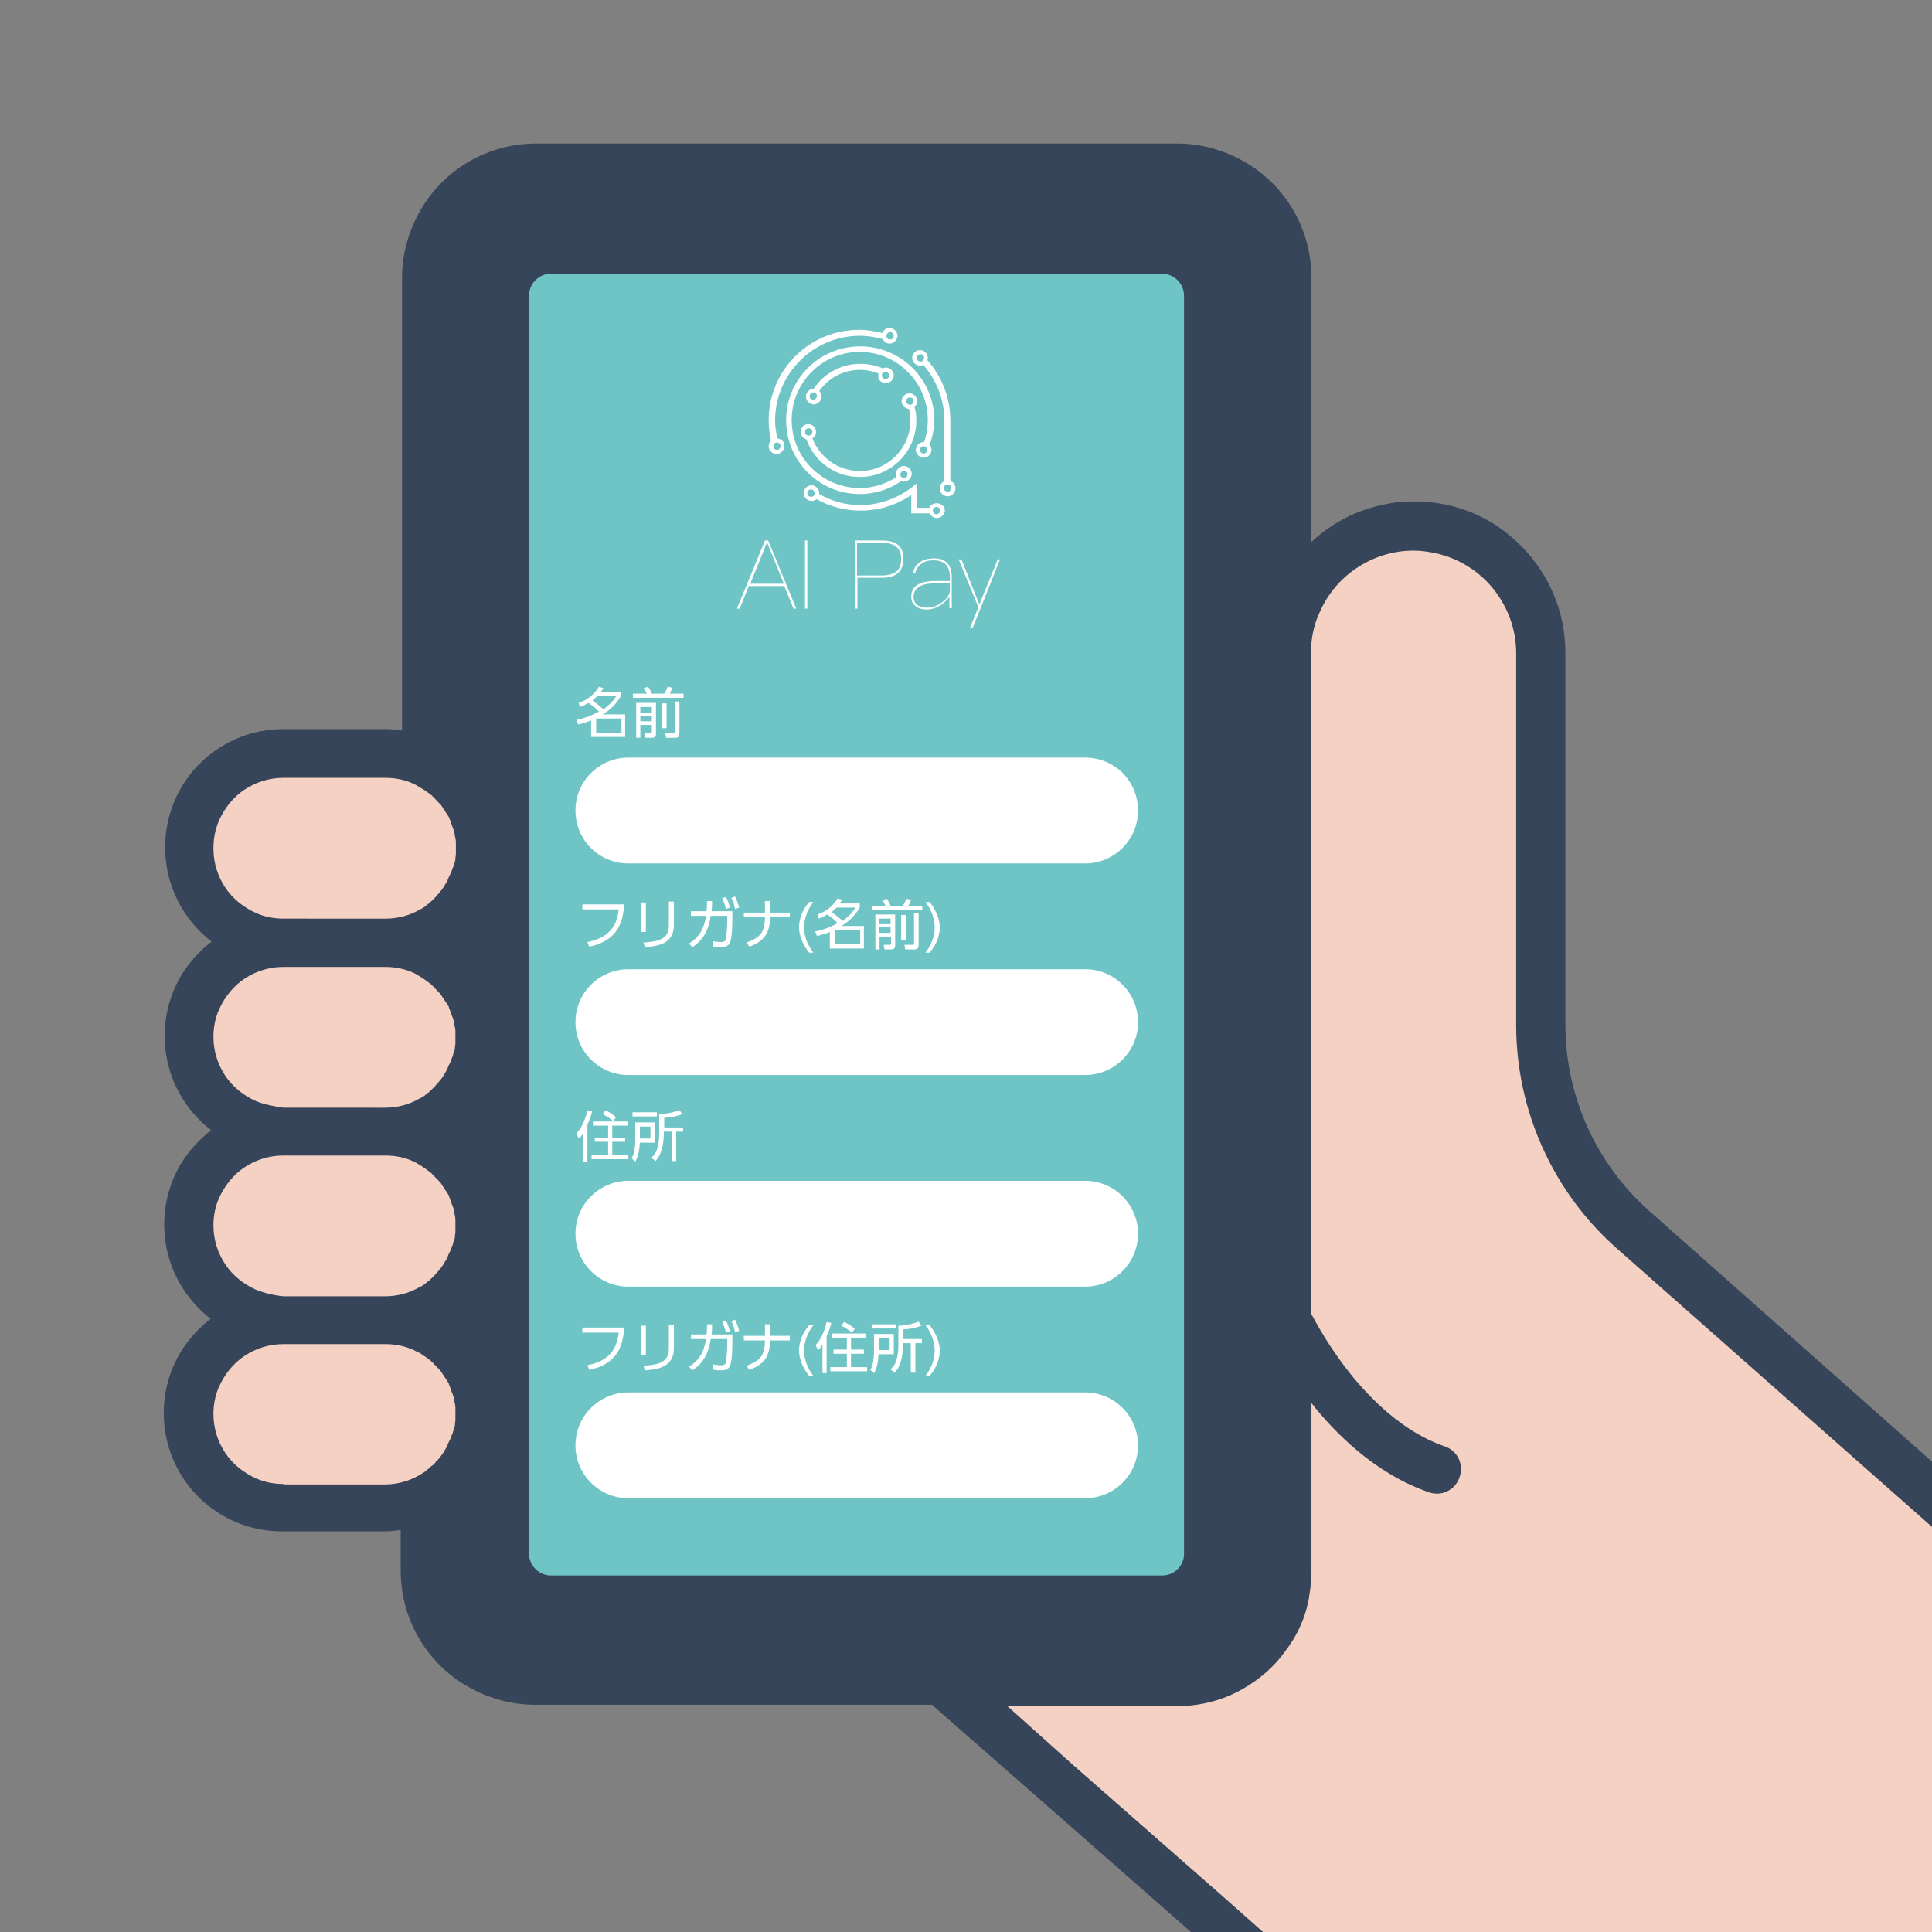
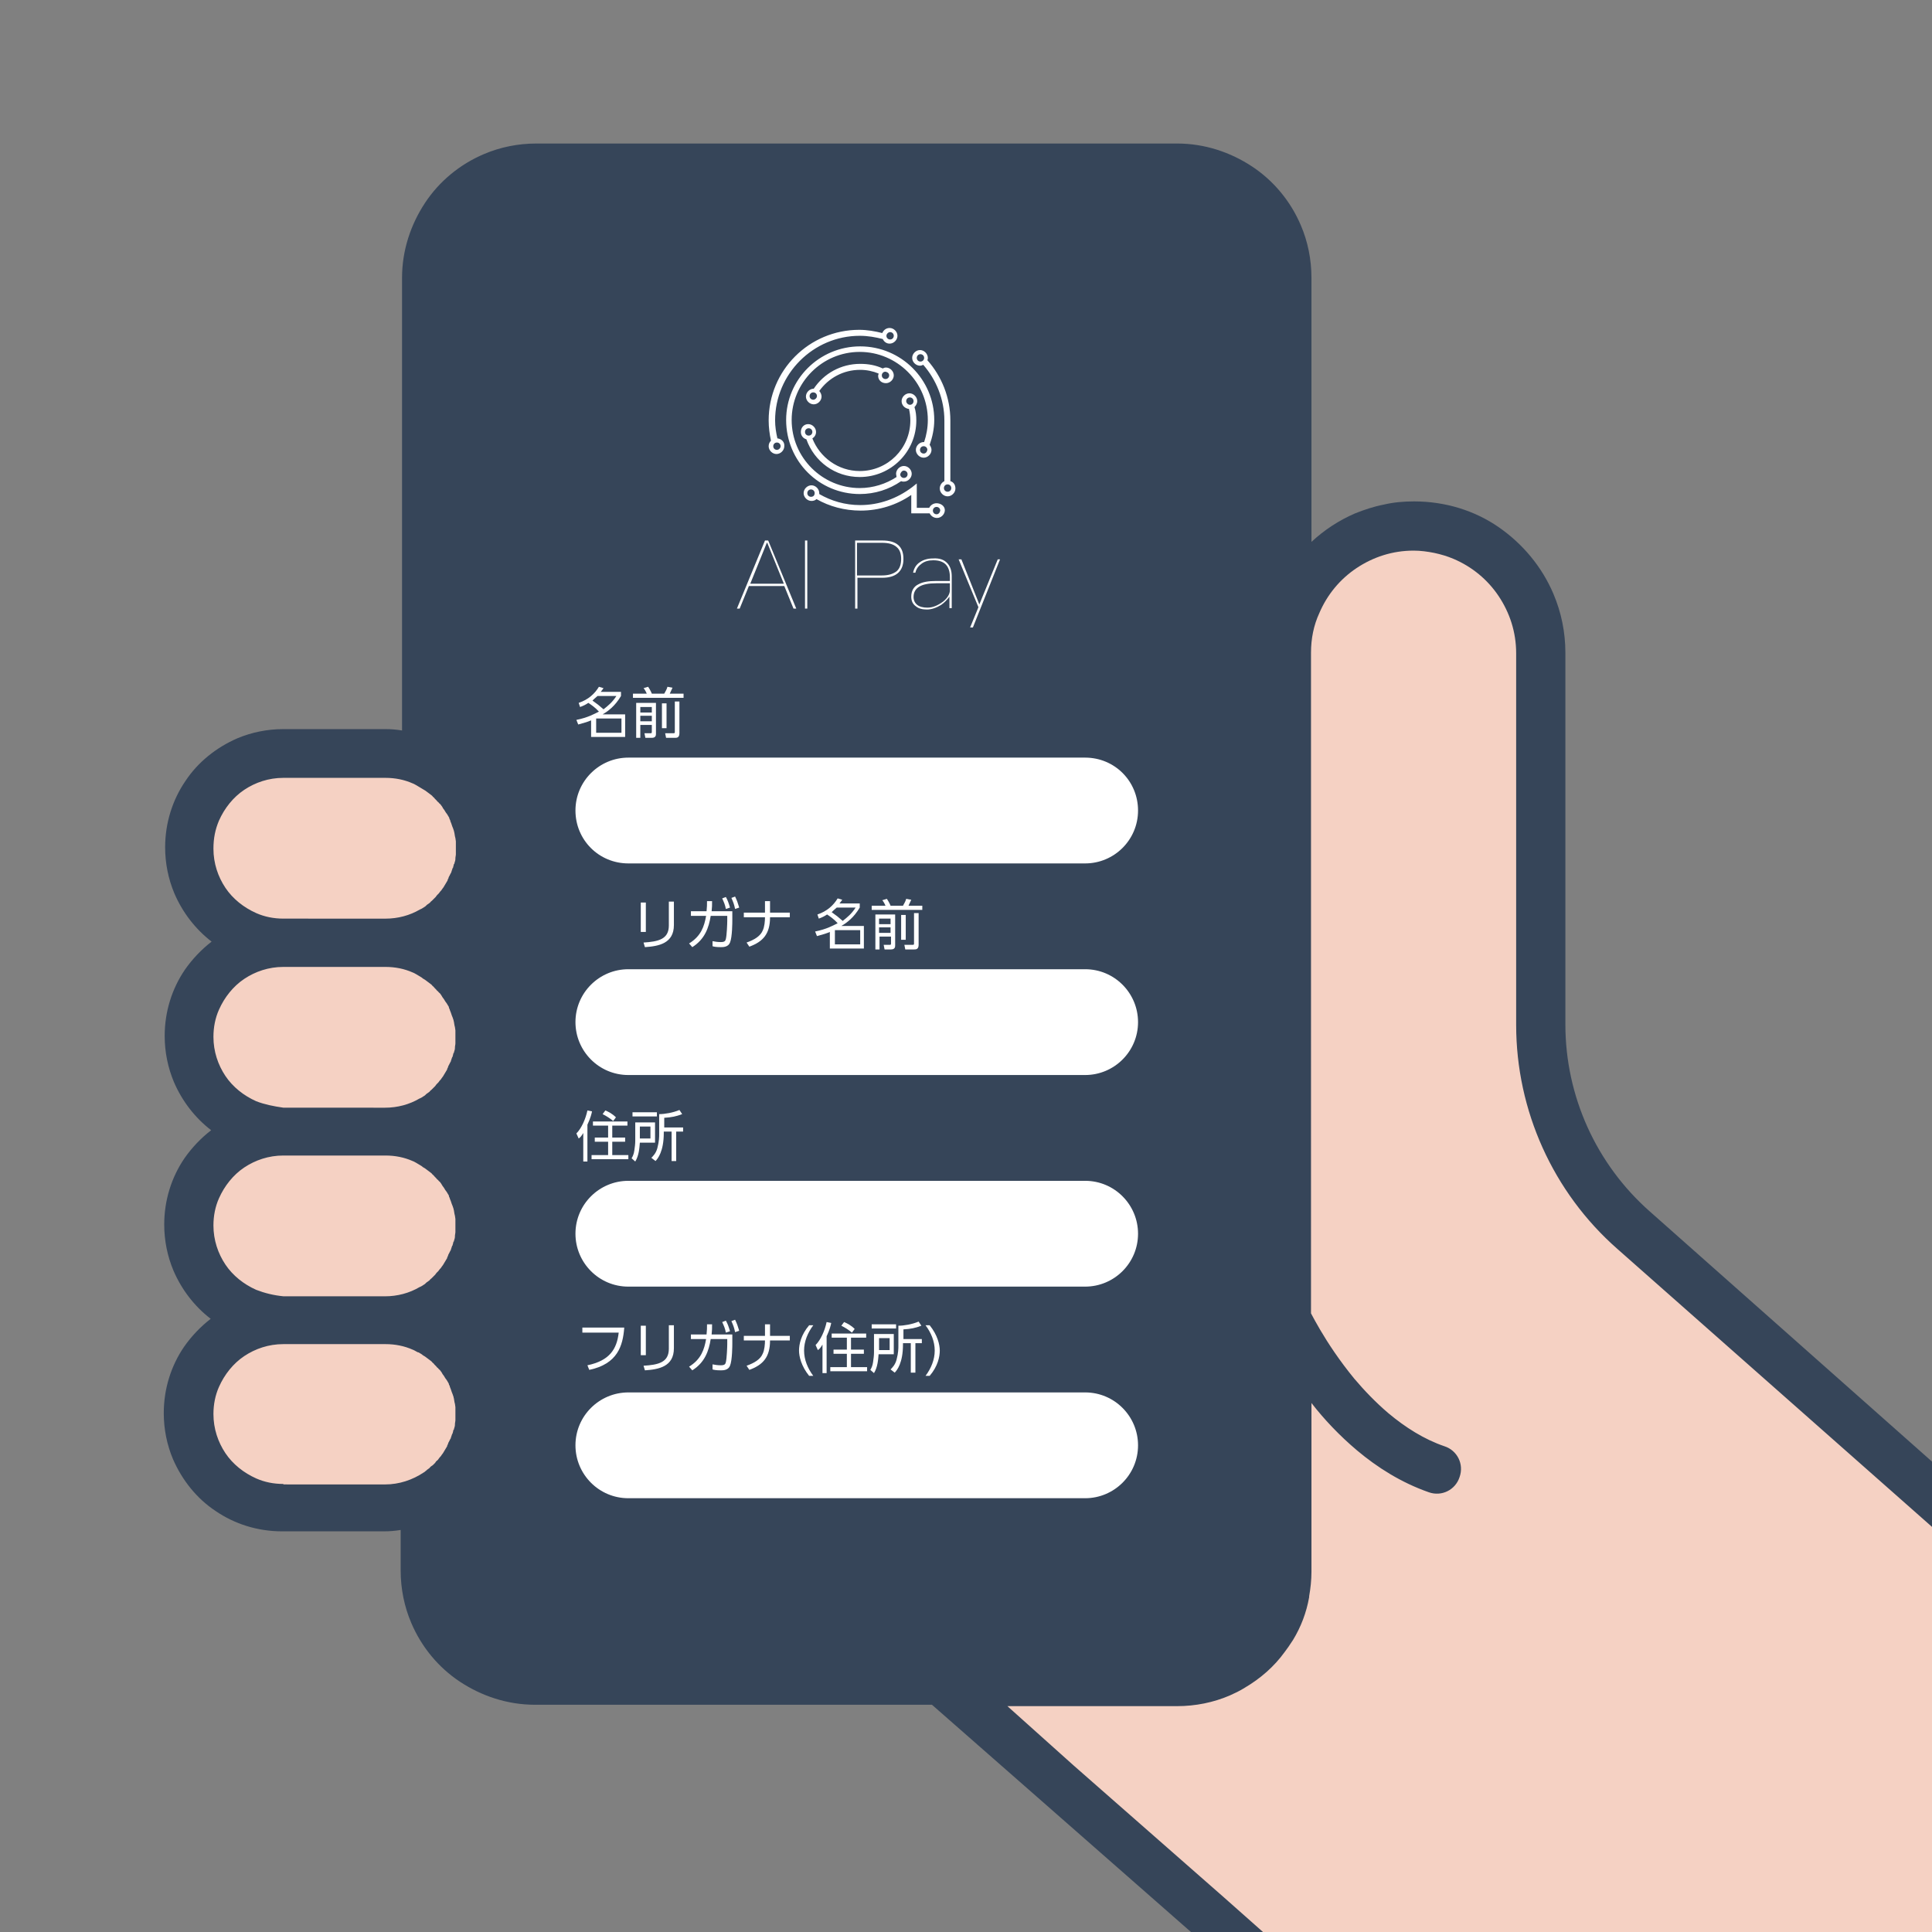
<svg xmlns="http://www.w3.org/2000/svg" xmlns:xlink="http://www.w3.org/1999/xlink" version="1.1" id="layer" x="0px" y="0px" viewBox="0 0 420 420" style="enable-background:new 0 0 420 420;" xml:space="preserve">
  <rect x="0" y="0" width="420" height="420" fill="#808080" stroke="none" />
  <style type="text/css">
	.st0{fill:#FFFFFF;}
	.st1{clip-path:url(#SVGID_00000122690640375222047490000005720045140256885410_);}
	.st2{fill:#FFE2B4;}
	.st3{fill:none;}
	.st4{fill:#FFCBA7;}
	.st5{fill:#BCBEEA;}
	.st6{fill:#EFC0E8;}
	.st7{fill:#D1E5F7;}
	.st8{fill:#C4F0D3;}
	.st9{fill:#FABAC3;}
	.st10{fill:#F5E5B0;}
	.st11{fill:#E8F9EE;}
	.st12{fill:#FEEFF1;}
	.st13{fill:#FDF8ED;}
	.st14{fill:#EFF0FA;}
	.st15{fill:#FBF0F9;}
	.st16{fill:#F1FBF4;}
	.st17{fill:#FFF8EE;}
	.st18{fill:#F4F8FC;}
	.st19{fill:#DFEDF9;}
	.st20{fill:#FEF1F3;}
	.st21{fill:#FFE3D0;}
	.st22{fill:#F6F6FB;}
	.st23{fill:#EDF4FB;}
	.st24{fill:#F5D1C3;}
	.st25{fill:#364559;}
	.st26{fill:#6FC5C6;}
	.st27{fill:#F4B8AC;}
	.st28{fill:#F9DDDC;}
	.st29{fill:#F2A6A6;}
	.st30{fill:#604C3F;}
	.st31{fill:#CAAA9D;}
	.st32{fill:#EBECEE;}
	.st33{fill:#727D8B;}
	.st34{fill:#D7DADE;}
	.st35{opacity:0.22;fill:#FFFFFF;}
	.st36{fill:#FFF8D9;}
	.st37{fill:#FFE6D5;}
	.st38{fill:#FFD2CC;}
	.st39{fill:#FFEFA7;}
	.st40{fill:#1B284D;}
	.st41{fill:#BBBECA;}
	.st42{fill:#6EC7DD;}
	.st43{fill:#F3C091;}
	.st44{fill:#F4FFFF;}
	.st45{fill:#FFECEA;}
	.st46{fill:#D6F3EC;}
	.st47{fill:#FFF9DB;}
	.st48{fill:#DBF4E2;}
	.st49{fill:#EB5B19;}
	.st50{fill:#A7D6BC;}
	.st51{fill:#FEECEC;}
	.st52{fill:#E5EBFA;}
	.st53{fill:#F2F6FC;}
	.st54{fill:#FFE7D7;}
	.st55{fill:#AFFFFF;}
	.st56{fill:#00AE42;}
	.st57{fill:#2A7DE1;}
	.st58{fill:#A9DCDD;}
	.st59{clip-path:url(#SVGID_00000123419406175770127260000006741336889423161262_);}
	.st60{clip-path:url(#SVGID_00000123422747209326759770000015335869466693239181_);}
	.st61{clip-path:url(#SVGID_00000176026646022188084650000009258667253901527187_);}
	
		.st62{clip-path:url(#SVGID_00000176026646022188084650000009258667253901527187_);fill:#364559;stroke:#FEFEFE;stroke-width:0.991;stroke-miterlimit:10;}
	.st63{clip-path:url(#SVGID_00000176026646022188084650000009258667253901527187_);fill:#FFFFFF;}
	.st64{fill:#8CD1D1;}
	.st65{fill:#C5E8E8;}
	.st66{fill:#65B2E8;}
	.st67{fill:#00CE7C;}
	.st68{fill:#77DEA2;}
	.st69{fill:#B5ECC9;}
	.st70{fill:#FFF1B3;}
	.st71{fill:#6FCFEB;}
	.st72{fill:#0097CE;}
</style>
  <g>
    <defs>
      <rect id="SVGID_00000016067058304805381870000018019424012531566985_" width="420" height="420" />
    </defs>
    <clipPath id="SVGID_00000133512882882397158650000013167313596233650852_">
      <use xlink:href="#SVGID_00000016067058304805381870000018019424012531566985_" style="overflow:visible;" />
    </clipPath>
    <g style="clip-path:url(#SVGID_00000133512882882397158650000013167313596233650852_);">
      <path class="st24" d="M83.8,204.8H61.6c-11.3,0-20.5-9.2-20.5-20.5c0-11.3,9.2-20.5,20.5-20.5h22.2c11.3,0,20.5,9.2,20.5,20.5    C104.3,195.6,95.1,204.8,83.8,204.8z" />
      <path class="st24" d="M83.8,245.8H61.6c-11.3,0-20.5-9.2-20.5-20.5s9.2-20.5,20.5-20.5h22.2c11.3,0,20.5,9.2,20.5,20.5    S95.1,245.8,83.8,245.8z" />
      <path class="st24" d="M83.8,286.8H61.6c-11.3,0-20.5-9.2-20.5-20.5c0-11.3,9.2-20.5,20.5-20.5h22.2c11.3,0,20.5,9.2,20.5,20.5    C104.3,277.6,95.1,286.8,83.8,286.8z" />
      <path class="st24" d="M83.8,327.9H61.6c-11.3,0-20.5-9.2-20.5-20.5c0-11.3,9.2-20.5,20.5-20.5h22.2c11.3,0,20.5,9.2,20.5,20.5    C104.3,318.6,95.1,327.9,83.8,327.9z" />
      <path class="st24" d="M432.5,335.4l52,53.6L376.1,509.8L317,464l-54.2-47.7L230,387.6l-25.1-22.1h51c13.2,0,23.9-10.7,23.9-23.9    V141.9c0-7.6,3.1-14.5,8.1-19.5c5-5,11.9-8.1,19.5-8.1c15.2,0,27.6,12.4,27.6,27.6v80.8c0,17.1,7.4,33.4,20.2,44.7L432.5,335.4z" />
      <path class="st25" d="M358.7,263.4c-11.7-10.3-18.4-25.1-18.4-40.7v-80.8c0-4.5-0.9-8.8-2.6-12.8c-2.5-5.9-6.7-10.9-11.9-14.5    s-11.6-5.6-18.4-5.6c-2.3,0-4.5,0.2-6.6,0.7c-2.1,0.4-4.2,1.1-6.2,1.9c-3.5,1.5-6.7,3.6-9.5,6.2V60.4c0-4-0.8-7.9-2.3-11.4    c-2.2-5.2-5.9-9.7-10.6-12.8c-4.7-3.1-10.3-5-16.3-5H116.6c-4,0-7.9,0.8-11.4,2.3c-5.2,2.2-9.7,5.9-12.8,10.6    c-3.1,4.7-5,10.3-5,16.3v98.4c-1.2-0.2-2.4-0.3-3.6-0.3H61.6c-3.5,0-6.9,0.7-10,2c-4.6,2-8.6,5.2-11.3,9.3    c-2.8,4.1-4.4,9.1-4.4,14.4c0,3.5,0.7,6.9,2,10c1.8,4.2,4.6,7.8,8.1,10.5c-2.2,1.7-4.2,3.8-5.8,6.1c-2.8,4.1-4.4,9.1-4.4,14.4    c0,3.5,0.7,6.9,2,10c1.8,4.2,4.6,7.8,8.1,10.5c-2.2,1.7-4.2,3.8-5.8,6.1c-2.8,4.1-4.4,9.1-4.4,14.4c0,3.5,0.7,6.9,2,10    c1.8,4.2,4.6,7.8,8.1,10.5c-2.2,1.7-4.2,3.8-5.8,6.1c-2.8,4.1-4.4,9.1-4.4,14.4c0,3.5,0.7,6.9,2,10c2,4.6,5.2,8.6,9.3,11.3    c4.1,2.8,9.1,4.4,14.4,4.4h22.2c1.2,0,2.4-0.1,3.6-0.3v8.8c0,4,0.8,7.9,2.3,11.4c2.2,5.2,5.9,9.7,10.6,12.8c4.7,3.1,10.3,5,16.3,5    h86.3l23.6,20.7l32.7,28.7L369,517.7l3.5-3.9l3.5-3.9l-109.9-97.4l-32.7-28.7L219,370.9h36.9c4,0,7.9-0.8,11.4-2.3    c1.1-0.5,2.2-1,3.3-1.7c3.4-2,6.4-4.6,8.7-7.8c0.3-0.4,0.5-0.7,0.8-1.1c0.3-0.5,0.7-1,1-1.5c1.7-2.8,2.9-5.9,3.5-9.3c0,0,0,0,0,0    c0-0.1,0-0.1,0-0.2c0.3-1.7,0.5-3.5,0.5-5.3V305c2.7,3.5,6.1,7.1,9.9,10.3c4.4,3.7,9.6,7,15.6,9.1c2.8,1,5.8-0.5,6.7-3.3    c1-2.8-0.5-5.8-3.3-6.7l0,0c-4.4-1.5-8.5-4.1-12.2-7.2c-2.7-2.3-5.2-4.9-7.4-7.5c-3.2-3.9-5.7-7.7-7.4-10.6    c-0.8-1.4-1.5-2.6-1.9-3.4c0-0.1-0.1-0.1-0.1-0.2V141.9c0-3.1,0.6-6,1.8-8.6c1.7-4,4.5-7.4,8.1-9.8c3.6-2.4,7.8-3.8,12.4-3.8    c1.5,0,3,0.2,4.5,0.5c1.4,0.3,2.8,0.7,4.2,1.3c4,1.7,7.4,4.5,9.8,8.1c2.4,3.6,3.8,7.8,3.8,12.4v80.8c0,18.6,8,36.4,22,48.7    L484.6,389l3.5-3.9l3.5-3.9L358.7,263.4z M55.7,280.4c-2.7-1.2-5.1-3.1-6.7-5.5c-1.6-2.4-2.6-5.3-2.6-8.5c0-2.1,0.4-4.1,1.2-5.9    c1.2-2.7,3.1-5.1,5.5-6.7c2.4-1.6,5.3-2.6,8.5-2.6h22.2c2.1,0,4.1,0.4,5.9,1.2c0.3,0.1,0.6,0.3,0.8,0.4c0.2,0.1,0.3,0.2,0.5,0.3    c0.2,0.1,0.3,0.2,0.5,0.3c0.2,0.1,0.3,0.2,0.4,0.3c0.2,0.1,0.3,0.2,0.5,0.3c0.1,0.1,0.3,0.2,0.4,0.3c0.1,0.1,0.3,0.2,0.4,0.3    c0.1,0.1,0.3,0.2,0.4,0.3c0.1,0.1,0.3,0.2,0.4,0.4c0.1,0.1,0.3,0.2,0.4,0.4c0.1,0.1,0.3,0.3,0.4,0.4c0.1,0.1,0.2,0.3,0.4,0.4    c0.1,0.1,0.2,0.3,0.4,0.4c0.1,0.1,0.2,0.3,0.3,0.4c0.1,0.2,0.2,0.3,0.3,0.5c0.1,0.1,0.2,0.3,0.3,0.4c0.1,0.2,0.2,0.3,0.3,0.5    c0.1,0.1,0.2,0.3,0.3,0.4c0.1,0.2,0.2,0.3,0.3,0.5c0.1,0.1,0.2,0.3,0.2,0.5c0.1,0.2,0.2,0.4,0.2,0.5c0.1,0.2,0.1,0.3,0.2,0.5    c0.1,0.2,0.1,0.4,0.2,0.6c0.1,0.2,0.1,0.3,0.2,0.5c0.1,0.2,0.1,0.4,0.2,0.6c0,0.2,0.1,0.3,0.1,0.5c0,0.2,0.1,0.4,0.1,0.6    c0,0.1,0.1,0.3,0.1,0.4c0,0.2,0.1,0.5,0.1,0.7c0,0.1,0,0.3,0,0.4c0,0.4,0,0.8,0,1.1c0,0.3,0,0.7,0,1c0,0.1,0,0.2,0,0.3    c0,0.3-0.1,0.6-0.1,0.8c0,0.1,0,0.1,0,0.2c0,0.3-0.1,0.6-0.2,0.9c0,0.1,0,0.2-0.1,0.2c-0.1,0.2-0.1,0.5-0.2,0.7    c0,0.1,0,0.2-0.1,0.2c-0.1,0.3-0.2,0.6-0.3,0.9c0,0.1,0,0.1-0.1,0.2c-0.1,0.2-0.2,0.4-0.3,0.6c-0.1,0.2-0.2,0.3-0.2,0.5    c-0.1,0.2-0.2,0.3-0.2,0.5c-0.1,0.2-0.2,0.3-0.3,0.5c-0.1,0.2-0.2,0.3-0.3,0.5c-0.1,0.2-0.2,0.3-0.3,0.5c-0.1,0.1-0.2,0.3-0.3,0.4    c-0.1,0.2-0.2,0.3-0.4,0.5c-0.1,0.1-0.2,0.3-0.3,0.4c-0.1,0.1-0.3,0.3-0.4,0.4c-0.1,0.1-0.2,0.3-0.3,0.4c-0.1,0.1-0.3,0.3-0.4,0.4    c-0.1,0.1-0.2,0.2-0.4,0.4c-0.1,0.1-0.3,0.2-0.4,0.4c-0.1,0.1-0.3,0.2-0.4,0.3c-0.2,0.1-0.3,0.2-0.5,0.4c-0.1,0.1-0.2,0.2-0.4,0.3    c-0.3,0.2-0.6,0.4-0.9,0.5c0,0,0,0,0,0c-2.2,1.3-4.8,2-7.5,2H61.6C59.5,281.6,57.5,281.1,55.7,280.4z M55.7,239.4    c-2.7-1.2-5.1-3.1-6.7-5.5c-1.6-2.4-2.6-5.3-2.6-8.5c0-2.1,0.4-4.1,1.2-5.9c1.2-2.7,3.1-5.1,5.5-6.7c2.4-1.6,5.3-2.6,8.5-2.6h22.2    c2.1,0,4.1,0.4,5.9,1.2c0.3,0.1,0.6,0.3,0.8,0.4c0.2,0.1,0.3,0.2,0.5,0.3c0.2,0.1,0.3,0.2,0.5,0.3c0.2,0.1,0.3,0.2,0.4,0.3    c0.2,0.1,0.3,0.2,0.5,0.3c0.1,0.1,0.3,0.2,0.4,0.3c0.1,0.1,0.3,0.2,0.4,0.3c0.1,0.1,0.3,0.2,0.4,0.3c0.1,0.1,0.3,0.2,0.4,0.4    c0.1,0.1,0.3,0.2,0.4,0.4c0.1,0.1,0.3,0.3,0.4,0.4c0.1,0.1,0.2,0.3,0.4,0.4c0.1,0.1,0.2,0.3,0.4,0.4c0.1,0.1,0.2,0.3,0.3,0.4    c0.1,0.2,0.2,0.3,0.3,0.5c0.1,0.1,0.2,0.3,0.3,0.4c0.1,0.2,0.2,0.3,0.3,0.5c0.1,0.1,0.2,0.3,0.3,0.4c0.1,0.2,0.2,0.3,0.3,0.5    c0.1,0.1,0.2,0.3,0.2,0.5c0.1,0.2,0.2,0.4,0.2,0.5c0.1,0.2,0.1,0.3,0.2,0.5c0.1,0.2,0.1,0.4,0.2,0.6c0.1,0.2,0.1,0.3,0.2,0.5    c0.1,0.2,0.1,0.4,0.2,0.6c0,0.2,0.1,0.3,0.1,0.5c0,0.2,0.1,0.4,0.1,0.6c0,0.1,0.1,0.3,0.1,0.4c0,0.2,0.1,0.5,0.1,0.7    c0,0.1,0,0.3,0,0.4c0,0.4,0,0.8,0,1.1c0,0.3,0,0.7,0,1c0,0.1,0,0.2,0,0.3c0,0.3-0.1,0.6-0.1,0.8c0,0.1,0,0.1,0,0.2    c0,0.3-0.1,0.6-0.2,0.9c0,0.1,0,0.2-0.1,0.2c-0.1,0.2-0.1,0.5-0.2,0.7c0,0.1,0,0.2-0.1,0.2c-0.1,0.3-0.2,0.6-0.3,0.9    c0,0.1,0,0.1-0.1,0.2c-0.1,0.2-0.2,0.4-0.3,0.6c-0.1,0.2-0.2,0.3-0.2,0.5c-0.1,0.2-0.2,0.3-0.2,0.5c-0.1,0.2-0.2,0.3-0.3,0.5    c-0.1,0.2-0.2,0.3-0.3,0.5c-0.1,0.2-0.2,0.3-0.3,0.5c-0.1,0.1-0.2,0.3-0.3,0.4c-0.1,0.2-0.2,0.3-0.4,0.5c-0.1,0.1-0.2,0.3-0.3,0.4    c-0.1,0.1-0.3,0.3-0.4,0.4c-0.1,0.1-0.2,0.3-0.3,0.4c-0.1,0.1-0.3,0.3-0.4,0.4c-0.1,0.1-0.2,0.2-0.4,0.4c-0.1,0.1-0.3,0.2-0.4,0.4    c-0.1,0.1-0.3,0.2-0.4,0.3c-0.2,0.1-0.3,0.2-0.5,0.4c-0.1,0.1-0.2,0.2-0.4,0.3c-0.3,0.2-0.6,0.4-0.9,0.5c0,0,0,0,0,0    c-2.2,1.3-4.8,2-7.5,2H61.6C59.5,240.5,57.5,240.1,55.7,239.4z M47.6,178.4c1.2-2.7,3.1-5.1,5.5-6.7c2.4-1.6,5.3-2.6,8.5-2.6h22.2    c2.1,0,4.1,0.4,5.9,1.2c0.3,0.1,0.6,0.3,0.8,0.4c0.2,0.1,0.3,0.2,0.5,0.3c0.2,0.1,0.3,0.2,0.5,0.3c0.2,0.1,0.3,0.2,0.5,0.3    c0.2,0.1,0.3,0.2,0.5,0.3c0.1,0.1,0.3,0.2,0.4,0.3c0.1,0.1,0.3,0.2,0.4,0.3c0.1,0.1,0.3,0.2,0.4,0.3c0.1,0.1,0.3,0.2,0.4,0.4    c0.1,0.1,0.3,0.2,0.4,0.4c0.1,0.1,0.3,0.3,0.4,0.4c0.1,0.1,0.2,0.3,0.4,0.4c0.1,0.1,0.2,0.3,0.4,0.4c0.1,0.1,0.2,0.3,0.3,0.4    c0.1,0.1,0.2,0.3,0.3,0.5c0.1,0.1,0.2,0.3,0.3,0.4c0.1,0.2,0.2,0.3,0.3,0.5c0.1,0.1,0.2,0.3,0.3,0.4c0.1,0.2,0.2,0.3,0.3,0.5    c0.1,0.2,0.2,0.3,0.2,0.5c0.1,0.2,0.2,0.3,0.2,0.5c0.1,0.2,0.1,0.3,0.2,0.5c0.1,0.2,0.1,0.4,0.2,0.6c0.1,0.2,0.1,0.3,0.2,0.5    c0.1,0.2,0.1,0.4,0.2,0.6c0,0.2,0.1,0.3,0.1,0.5c0,0.2,0.1,0.4,0.1,0.6c0,0.1,0.1,0.3,0.1,0.4c0,0.2,0.1,0.5,0.1,0.7    c0,0.1,0,0.3,0,0.4c0,0.4,0,0.8,0,1.1c0,0.3,0,0.7,0,1c0,0.1,0,0.2,0,0.3c0,0.3-0.1,0.6-0.1,0.8c0,0.1,0,0.1,0,0.2    c0,0.3-0.1,0.6-0.2,0.9c0,0.1,0,0.2-0.1,0.2c-0.1,0.2-0.1,0.5-0.2,0.7c0,0.1,0,0.2-0.1,0.2c-0.1,0.3-0.2,0.6-0.3,0.9    c0,0.1,0,0.1-0.1,0.2c-0.1,0.2-0.2,0.4-0.3,0.6c-0.1,0.2-0.2,0.3-0.2,0.5c-0.1,0.2-0.2,0.3-0.2,0.5c-0.1,0.2-0.2,0.3-0.3,0.5    c-0.1,0.2-0.2,0.3-0.3,0.5c-0.1,0.2-0.2,0.3-0.3,0.5c-0.1,0.1-0.2,0.3-0.3,0.4c-0.1,0.2-0.2,0.3-0.4,0.5c-0.1,0.1-0.2,0.3-0.3,0.4    c-0.1,0.1-0.3,0.3-0.4,0.4c-0.1,0.1-0.2,0.3-0.3,0.4c-0.1,0.1-0.3,0.3-0.4,0.4c-0.1,0.1-0.2,0.2-0.4,0.4c-0.1,0.1-0.3,0.2-0.4,0.4    c-0.1,0.1-0.3,0.2-0.4,0.3c-0.2,0.1-0.3,0.2-0.5,0.4c-0.1,0.1-0.2,0.2-0.4,0.3c-0.3,0.2-0.6,0.4-0.9,0.5c0,0,0,0,0,0    c-2.2,1.3-4.8,2-7.5,2H61.6c-2.1,0-4.1-0.4-5.9-1.2c-2.7-1.2-5.1-3.1-6.7-5.5c-1.6-2.4-2.6-5.3-2.6-8.5    C46.4,182.2,46.8,180.3,47.6,178.4z M61.6,322.6c-2.1,0-4.1-0.4-5.9-1.2c-2.7-1.2-5.1-3.1-6.7-5.5c-1.6-2.4-2.6-5.3-2.6-8.5    c0-2.1,0.4-4.1,1.2-5.9c1.2-2.7,3.1-5.1,5.5-6.7c2.4-1.6,5.3-2.6,8.5-2.6h22.2c2.1,0,4.1,0.4,5.9,1.2c0.3,0.1,0.6,0.3,0.8,0.4    c0.2,0.1,0.3,0.2,0.5,0.2c0.2,0.1,0.3,0.2,0.5,0.3c0.2,0.1,0.3,0.2,0.4,0.3c0.2,0.1,0.3,0.2,0.5,0.3c0.1,0.1,0.3,0.2,0.4,0.3    c0.1,0.1,0.3,0.2,0.4,0.3c0.1,0.1,0.3,0.2,0.4,0.3c0.1,0.1,0.3,0.2,0.4,0.4c0.1,0.1,0.3,0.2,0.4,0.4c0.1,0.1,0.3,0.3,0.4,0.4    c0.1,0.1,0.2,0.3,0.4,0.4c0.1,0.1,0.2,0.3,0.4,0.4c0.1,0.1,0.2,0.3,0.3,0.4c0.1,0.1,0.2,0.3,0.3,0.5c0.1,0.1,0.2,0.3,0.3,0.4    c0.1,0.2,0.2,0.3,0.3,0.5c0.1,0.1,0.2,0.3,0.3,0.4c0.1,0.2,0.2,0.3,0.3,0.5c0.1,0.2,0.2,0.3,0.2,0.5c0.1,0.2,0.2,0.3,0.2,0.5    c0.1,0.2,0.1,0.3,0.2,0.5c0.1,0.2,0.1,0.4,0.2,0.6c0.1,0.2,0.1,0.3,0.2,0.5c0.1,0.2,0.1,0.4,0.2,0.6c0,0.2,0.1,0.3,0.1,0.5    c0,0.2,0.1,0.4,0.1,0.6c0,0.1,0.1,0.3,0.1,0.4c0,0.2,0.1,0.5,0.1,0.7c0,0.1,0,0.3,0,0.4c0,0.4,0,0.8,0,1.1c0,0.3,0,0.7,0,1    c0,0.1,0,0.2,0,0.3c0,0.3-0.1,0.6-0.1,0.8c0,0.1,0,0.1,0,0.2c0,0.3-0.1,0.6-0.2,0.9c0,0.1,0,0.2-0.1,0.2c-0.1,0.2-0.1,0.5-0.2,0.7    c0,0.1,0,0.2-0.1,0.2c-0.1,0.3-0.2,0.6-0.3,0.9c0,0.1,0,0.1-0.1,0.2c-0.1,0.2-0.2,0.4-0.3,0.6c-0.1,0.2-0.2,0.3-0.2,0.5    c-0.1,0.2-0.2,0.3-0.2,0.5c-0.1,0.2-0.2,0.3-0.3,0.5c-0.1,0.2-0.2,0.3-0.3,0.5c-0.1,0.2-0.2,0.3-0.3,0.5c-0.1,0.1-0.2,0.3-0.3,0.4    c-0.1,0.2-0.2,0.3-0.4,0.5c-0.1,0.1-0.2,0.3-0.3,0.4c-0.1,0.2-0.3,0.3-0.4,0.4c-0.1,0.1-0.2,0.2-0.3,0.4c-0.1,0.1-0.3,0.3-0.4,0.4    c-0.1,0.1-0.2,0.2-0.4,0.3c-0.1,0.1-0.3,0.2-0.4,0.4c-0.1,0.1-0.3,0.2-0.4,0.3c-0.2,0.1-0.3,0.3-0.5,0.4c-0.1,0.1-0.2,0.2-0.4,0.3    c-2.4,1.6-5.3,2.6-8.4,2.6H61.6z" />
-       <path class="st26" d="M252.6,342.5H119.8c-2.6,0-4.8-2.1-4.8-4.8V64.3c0-2.6,2.1-4.8,4.8-4.8h132.8c2.6,0,4.8,2.1,4.8,4.8v273.5    C257.4,340.4,255.3,342.5,252.6,342.5z" />
      <path class="st0" d="M206.6,104.6V91.4c0-5-1.9-9.6-5-13.1c0.1-0.2,0.1-0.4,0.1-0.5c0-0.9-0.8-1.7-1.7-1.7c-0.9,0-1.7,0.8-1.7,1.7    c0,0.9,0.8,1.7,1.7,1.7c0.3,0,0.5-0.1,0.7-0.2c2.8,3.2,4.6,7.5,4.6,12.1v13.2c-0.6,0.3-1,0.9-1,1.6c0,0.9,0.8,1.7,1.7,1.7    s1.7-0.8,1.7-1.7C207.7,105.4,207.3,104.8,206.6,104.6 M199.3,77.8c0-0.4,0.3-0.8,0.8-0.8c0.4,0,0.8,0.3,0.8,0.8    c0,0.4-0.3,0.8-0.8,0.8C199.6,78.6,199.3,78.2,199.3,77.8 M206,106.9c-0.4,0-0.8-0.3-0.8-0.8c0-0.4,0.3-0.8,0.8-0.8    c0.4,0,0.8,0.3,0.8,0.8C206.8,106.6,206.4,106.9,206,106.9 M203.6,109.4c-0.7,0-1.3,0.4-1.6,1h-2.7v-5.3l-1,0.8    c-3.3,2.5-7.2,3.9-11.3,3.9c-3.3,0-6.3-0.9-8.9-2.4c0-0.1,0-0.1,0-0.2c0-0.9-0.8-1.7-1.7-1.7s-1.7,0.8-1.7,1.7    c0,0.9,0.8,1.7,1.7,1.7c0.4,0,0.8-0.1,1.1-0.4c2.8,1.6,6.1,2.5,9.6,2.5c4,0,7.8-1.2,11-3.4v4h4c0.3,0.6,0.9,1,1.6,1    c0.9,0,1.7-0.8,1.7-1.7S204.5,109.4,203.6,109.4 M176.3,108c-0.4,0-0.8-0.3-0.8-0.8c0-0.4,0.3-0.8,0.8-0.8c0.4,0,0.8,0.3,0.8,0.8    C177.1,107.7,176.8,108,176.3,108 M203.6,111.8c-0.4,0-0.8-0.3-0.8-0.8c0-0.4,0.3-0.8,0.8-0.8c0.4,0,0.8,0.3,0.8,0.8    C204.3,111.5,204,111.8,203.6,111.8 M174.1,93.9c0,0.8,0.5,1.4,1.2,1.6c1.7,4.8,6.2,8.2,11.6,8.2c6.8,0,12.3-5.5,12.3-12.3    c0-1-0.1-2-0.4-2.9c0.3-0.3,0.6-0.8,0.6-1.3c0-0.9-0.8-1.7-1.7-1.7c-0.9,0-1.7,0.8-1.7,1.7c0,0.9,0.7,1.6,1.6,1.7    c0.2,0.8,0.3,1.7,0.3,2.5c0,6.1-4.9,11-11,11c-4.7,0-8.7-3-10.3-7.1c0.5-0.3,0.8-0.8,0.8-1.4c0-0.9-0.8-1.7-1.7-1.7    S174.1,92.9,174.1,93.9 M197,87.2c0-0.4,0.3-0.8,0.8-0.8c0.4,0,0.8,0.3,0.8,0.8c0,0.4-0.3,0.8-0.8,0.8C197.4,88,197,87.6,197,87.2     M175.8,93.1c0.4,0,0.8,0.3,0.8,0.8c0,0.4-0.3,0.8-0.8,0.8c-0.4,0-0.8-0.3-0.8-0.8C175,93.4,175.4,93.1,175.8,93.1 M169,95.3    c-0.3-1.3-0.5-2.6-0.5-3.9c0-10.1,8.3-18.4,18.4-18.4c1.8,0,3.4,0.3,5,0.7c0.3,0.6,0.8,1,1.5,1c0.9,0,1.7-0.8,1.7-1.7    c0-0.9-0.8-1.7-1.7-1.7c-0.7,0-1.3,0.4-1.6,1.1c-1.6-0.4-3.3-0.7-5-0.7c-10.9,0-19.7,8.8-19.7,19.7c0,1.5,0.2,3,0.5,4.4    c-0.3,0.3-0.5,0.7-0.5,1.2c0,0.9,0.8,1.7,1.7,1.7c0.9,0,1.7-0.8,1.7-1.7C170.6,96.1,169.9,95.4,169,95.3 M193.5,72.2    c0.4,0,0.8,0.3,0.8,0.8c0,0.4-0.3,0.8-0.8,0.8c-0.4,0-0.8-0.3-0.8-0.8C192.7,72.6,193.1,72.2,193.5,72.2 M168.9,97.8    c-0.4,0-0.8-0.3-0.8-0.8c0-0.4,0.3-0.8,0.8-0.8c0.4,0,0.8,0.3,0.8,0.8C169.7,97.4,169.3,97.8,168.9,97.8 M192.6,83.3    c0.9,0,1.7-0.8,1.7-1.7c0-0.9-0.8-1.7-1.7-1.7c-0.3,0-0.5,0.1-0.7,0.2c-1.5-0.7-3.1-1-4.9-1c-4.2,0-7.9,2.1-10.1,5.4    c-0.9,0-1.7,0.8-1.7,1.7c0,0.9,0.8,1.7,1.7,1.7c0.9,0,1.7-0.8,1.7-1.7c0-0.4-0.2-0.9-0.5-1.2c2-2.8,5.2-4.6,8.9-4.6    c1.4,0,2.8,0.3,4,0.8c0,0.2-0.1,0.3-0.1,0.5C190.9,82.6,191.6,83.3,192.6,83.3 M176.8,86.9c-0.4,0-0.8-0.3-0.8-0.8    c0-0.4,0.3-0.8,0.8-0.8c0.4,0,0.8,0.3,0.8,0.8C177.6,86.5,177.2,86.9,176.8,86.9 M193.3,81.6c0,0.4-0.3,0.8-0.8,0.8    c-0.4,0-0.8-0.3-0.8-0.8c0-0.4,0.3-0.8,0.8-0.8C193,80.9,193.3,81.2,193.3,81.6 M186.9,107.4c3.3,0,6.4-1,9-2.8    c0.2,0.1,0.4,0.1,0.6,0.1c0.9,0,1.7-0.8,1.7-1.7c0-0.9-0.8-1.7-1.7-1.7s-1.7,0.8-1.7,1.7c0,0.2,0.1,0.5,0.1,0.7    c-2.3,1.5-5.1,2.4-8,2.4c-8.1,0-14.8-6.6-14.8-14.8c0-8.1,6.6-14.8,14.8-14.8c8.1,0,14.8,6.6,14.8,14.8c0,1.7-0.3,3.3-0.8,4.8    c0,0-0.1,0-0.1,0c-0.9,0-1.7,0.8-1.7,1.7s0.8,1.7,1.7,1.7c0.9,0,1.7-0.8,1.7-1.7c0-0.4-0.2-0.8-0.4-1.1c0.6-1.7,1-3.5,1-5.4    c0-8.8-7.2-16-16.1-16c-8.9,0-16.1,7.2-16.1,16C170.9,100.3,178.1,107.4,186.9,107.4 M196.5,102.3c0.4,0,0.8,0.3,0.8,0.8    c0,0.4-0.3,0.8-0.8,0.8c-0.4,0-0.8-0.3-0.8-0.8C195.8,102.7,196.1,102.3,196.5,102.3 M200.8,98.6c-0.4,0-0.8-0.3-0.8-0.8    c0-0.4,0.3-0.8,0.8-0.8c0.4,0,0.8,0.3,0.8,0.8C201.5,98.3,201.2,98.6,200.8,98.6" />
      <path class="st0" d="M167,117.5l6.1,14.8h-0.6l-2-4.9h-7.7l-2,4.9h-0.6l6.1-14.8H167z M170.4,126.9l-3.6-8.9h-0.1l-3.6,8.9H170.4z    " />
      <rect x="175" y="117.5" class="st0" width="0.5" height="14.8" />
      <path class="st0" d="M191.8,117.5c3.1,0,4.6,1.3,4.6,4c0,2.7-1.6,4.1-4.6,4.1h-5.4v6.7h-0.5v-14.8H191.8z M186.3,125.1h5.4    c1.4,0,2.4-0.3,3.2-0.9c0.7-0.6,1-1.5,1-2.7c0-1.2-0.3-2-1-2.6c-0.7-0.6-1.7-0.9-3.2-0.9h-5.4V125.1z" />
      <path class="st0" d="M206,122.5c0.6,0.7,0.9,1.6,0.9,2.8v6.9h-0.5v-2.5c-0.5,0.7-1.1,1.3-1.8,1.8c-1,0.6-2,1-3.1,1    c-1,0-1.8-0.2-2.4-0.7c-0.7-0.5-1-1.2-1-2.1c0-1.2,0.5-2.2,1.6-2.7c0.9-0.5,2.2-0.7,3.8-0.7l3,0v-0.8c0-2.5-1.2-3.7-3.6-3.7    c-1,0-1.8,0.2-2.5,0.7c-0.7,0.5-1.2,1.1-1.4,2l-0.5,0c0.2-1,0.7-1.8,1.5-2.3c0.7-0.5,1.7-0.8,2.8-0.8    C204.3,121.3,205.3,121.7,206,122.5 M203.5,126.8c-3.3,0-4.9,1-4.9,3c0,0.7,0.3,1.3,0.8,1.7c0.5,0.4,1.3,0.6,2.2,0.6    c1.2,0,2.3-0.5,3.4-1.3c1-0.8,1.5-1.7,1.5-2.5v-1.5L203.5,126.8z" />
      <polygon class="st0" points="209,121.6 212.9,131.4 216.9,121.6 217.4,121.6 211.5,136.4 210.9,136.4 212.7,132 208.4,121.6   " />
      <path class="st0" d="M136.6,164.7c-6.3,0-11.5,5.1-11.5,11.5s5.1,11.5,11.5,11.5h99.3c6.3,0,11.5-5.1,11.5-11.5    s-5.1-11.5-11.5-11.5H136.6z" />
      <g>
        <g>
          <path class="st0" d="M125.8,152.8c2.1-0.7,3.5-2,4.4-3.5l1,0.3c-0.2,0.3-0.3,0.4-0.6,0.8h4.4v0.9c-1.3,2.2-2.8,3.3-4,4h4.9v4.9      h-7.4v-3.6c-0.7,0.3-1.3,0.5-2.8,0.9l-0.4-1c2.5-0.5,3.9-1.3,4.9-1.8c-0.8-0.9-1.7-1.5-2.3-1.9c-0.6,0.4-1,0.6-1.8,0.9      L125.8,152.8z M129.9,151.3c-0.6,0.5-0.9,0.8-1.1,1c1,0.7,1.5,1.1,2.4,1.9c1-0.8,1.9-1.5,2.8-2.9H129.9z M135.1,156.2h-5.5v3.1      h5.5V156.2z" />
          <path class="st0" d="M140.6,150.8c-0.2-0.5-0.5-1-0.7-1.2l1-0.3c0.4,0.6,0.7,1.2,0.8,1.5h2.7c0.3-0.6,0.5-0.8,0.7-1.5l1.1,0.2      c-0.2,0.5-0.4,0.8-0.6,1.3h3v0.9h-11v-0.9H140.6z M142.6,152.8v6.7c0,0.3,0,0.9-0.9,0.9h-1.4l-0.2-1l1.3,0c0.2,0,0.3,0,0.3-0.3      v-1.5h-2.5v2.8h-0.9v-7.6H142.6z M141.7,153.7h-2.5v1.2h2.5V153.7z M141.7,155.6h-2.5v1.2h2.5V155.6z M143.9,158.3v-5.4h1v5.4      H143.9z M147.7,152.5v6.9c0,1-0.6,1-1,1h-1.9l-0.2-1l1.8,0c0.3,0,0.3-0.1,0.3-0.3v-6.6H147.7z" />
        </g>
      </g>
      <path class="st0" d="M136.6,210.7c-6.3,0-11.5,5.1-11.5,11.5c0,6.3,5.1,11.5,11.5,11.5h99.3c6.3,0,11.5-5.1,11.5-11.5    c0-6.3-5.1-11.5-11.5-11.5H136.6z" />
      <g>
        <g>
-           <path class="st0" d="M135.7,196.7c-0.3,3.8-1.4,7.8-7.6,9.1l-0.4-1c4.8-1,6.4-3.5,6.8-7.1h-7.9v-1.1H135.7z" />
          <path class="st0" d="M140.4,202.6h-1.1v-6.4h1.1V202.6z M146.5,201.1c0,4-3.3,4.6-6.3,4.8l-0.3-1c3.2-0.2,5.5-0.7,5.5-3.7V196      h1.1V201.1z" />
          <path class="st0" d="M149.8,205.1c2.6-1.6,3.3-3.7,3.7-6h-3.3v-1h3.4c0.1-1,0.1-1.4,0.1-2.2l1.1,0c0,0.9,0,1.3-0.1,2.2h4.5v2      c0,0.3,0,3.6-0.5,4.8c-0.4,1-1.5,1-2,1c-1,0-1.5-0.1-1.8-0.2l0-1.1c0.5,0.1,1.1,0.2,1.8,0.2c0.9,0,1-0.3,1.1-0.7      c0.2-0.8,0.3-3.3,0.3-3.9v-1.1h-3.6c-0.4,2.6-1.3,5.1-4,6.8L149.8,205.1z M157.8,195c0.4,0.7,0.6,1.3,0.9,2.3l-0.9,0.3      c-0.2-1-0.4-1.4-0.8-2.3L157.8,195z M159.8,194.9c0.4,0.8,0.6,1.4,0.9,2.4l-0.9,0.3c-0.2-1-0.4-1.5-0.8-2.4L159.8,194.9z" />
          <path class="st0" d="M171.7,198.4v1h-4.3c0,3.6-1.5,5.3-4.5,6.4l-0.6-0.9c1.7-0.6,3-1.4,3.5-2.6c0.4-0.8,0.5-2.1,0.5-2.9h-4.6      v-1h4.6v-2.5h1.1v2.5H171.7z" />
-           <path class="st0" d="M176.8,196.1c-1.2,1.6-2,3.5-2,5.5s0.8,3.9,2,5.5h-0.9c-1.7-2.1-2.2-4.2-2.2-5.5s0.4-3.4,2.2-5.5H176.8z" />
          <path class="st0" d="M177.7,198.8c2.1-0.7,3.5-2,4.4-3.5l1,0.3c-0.2,0.3-0.3,0.4-0.6,0.8h4.4v0.9c-1.3,2.2-2.8,3.3-4,4h4.9v4.9      h-7.4v-3.6c-0.7,0.3-1.3,0.5-2.8,0.9l-0.4-1c2.5-0.5,3.9-1.3,4.9-1.8c-0.8-0.9-1.7-1.5-2.3-1.9c-0.6,0.4-1,0.6-1.8,0.9      L177.7,198.8z M181.9,197.3c-0.6,0.5-0.9,0.8-1.1,1c1,0.7,1.5,1.1,2.4,1.9c1-0.8,1.9-1.5,2.8-2.9H181.9z M187,202.2h-5.5v3.1      h5.5V202.2z" />
          <path class="st0" d="M192.5,196.9c-0.2-0.5-0.5-1-0.7-1.2l1-0.3c0.4,0.6,0.7,1.2,0.8,1.5h2.7c0.3-0.6,0.5-0.8,0.7-1.5l1.1,0.2      c-0.2,0.5-0.4,0.8-0.6,1.3h3v0.9h-11v-0.9H192.5z M194.6,198.8v6.7c0,0.3,0,0.9-0.9,0.9h-1.4l-0.2-1l1.3,0c0.2,0,0.3,0,0.3-0.3      v-1.5h-2.5v2.8h-0.9v-7.6H194.6z M193.6,199.7h-2.5v1.2h2.5V199.7z M193.6,201.6h-2.5v1.2h2.5V201.6z M195.9,204.3v-5.4h1v5.4      H195.9z M199.7,198.5v6.9c0,1-0.6,1-1,1h-1.9l-0.2-1l1.8,0c0.3,0,0.3-0.1,0.3-0.3v-6.6H199.7z" />
-           <path class="st0" d="M202.1,196.1c1.7,2.1,2.2,4.2,2.2,5.5s-0.4,3.4-2.2,5.5h-0.9c1.2-1.6,2-3.5,2-5.5s-0.8-3.9-2-5.5H202.1z" />
        </g>
      </g>
      <path class="st0" d="M136.6,256.7c-6.3,0-11.5,5.1-11.5,11.5c0,6.3,5.1,11.5,11.5,11.5h99.3c6.3,0,11.5-5.1,11.5-11.5    c0-6.3-5.1-11.5-11.5-11.5H136.6z" />
      <g>
        <g>
          <path class="st0" d="M127.8,252.5h-1v-6.2c-0.4,0.7-0.7,1-1,1.2l-0.5-1.1c1.1-1.1,2-3.1,2.4-5l1,0.2c-0.1,0.5-0.3,1.4-1,2.9      V252.5z M136.3,244.7h-3.2v2.6h2.8v0.9h-2.8v2.9h3.5v0.9h-8v-0.9h3.6v-2.9h-2.9v-0.9h2.9v-2.6h-3.3v-0.9h7.5V244.7z       M133.3,243.7c-0.7-0.6-1.5-1.1-2.3-1.5l0.6-0.8c0.7,0.3,1.5,0.7,2.3,1.5L133.3,243.7z" />
          <path class="st0" d="M142.4,244v4.4h-3.3c-0.1,1.2-0.2,2.8-1,4.1l-0.8-0.7c0.2-0.3,0.5-0.9,0.6-1.7c0.1-0.7,0.2-1.4,0.2-2.1v-4      H142.4z M142.8,242.7h-5.3v-0.9h5.3V242.7z M141.4,244.9h-2.3v2.6h2.3V244.9z M144.3,245.1h4.2v0.9H147v6.4h-1V246h-1.7v0.3      c0,4-1.3,5.6-1.8,6.1l-0.9-0.7c0.4-0.4,1-1,1.3-2.1c0.4-1.5,0.4-2.5,0.4-3v-4.4c1.2,0,3-0.3,4.4-0.9l0.6,0.9      c-1.3,0.5-2.3,0.7-3.9,0.8V245.1z" />
        </g>
      </g>
      <path class="st0" d="M136.6,302.7c-6.3,0-11.5,5.1-11.5,11.5c0,6.3,5.1,11.5,11.5,11.5h99.3c6.3,0,11.5-5.1,11.5-11.5    c0-6.3-5.1-11.5-11.5-11.5H136.6z" />
      <g>
        <g>
          <path class="st0" d="M135.7,288.7c-0.3,3.8-1.4,7.8-7.6,9.1l-0.4-1c4.8-1,6.4-3.5,6.8-7.1h-7.9v-1.1H135.7z" />
          <path class="st0" d="M140.4,294.6h-1.1v-6.4h1.1V294.6z M146.5,293.1c0,4-3.3,4.6-6.3,4.8l-0.3-1c3.2-0.2,5.5-0.7,5.5-3.7v-5.1      h1.1V293.1z" />
          <path class="st0" d="M149.8,297.1c2.6-1.6,3.3-3.7,3.7-6h-3.3v-1h3.4c0.1-1,0.1-1.4,0.1-2.2l1.1,0c0,0.9,0,1.3-0.1,2.2h4.5v2      c0,0.3,0,3.6-0.5,4.8c-0.4,1-1.5,1-2,1c-1,0-1.5-0.1-1.8-0.2l0-1.1c0.5,0.1,1.1,0.2,1.8,0.2c0.9,0,1-0.3,1.1-0.7      c0.2-0.8,0.3-3.3,0.3-3.9v-1.1h-3.6c-0.4,2.6-1.3,5.1-4,6.8L149.8,297.1z M157.8,287.1c0.4,0.7,0.6,1.3,0.9,2.3l-0.9,0.3      c-0.2-1-0.4-1.4-0.8-2.3L157.8,287.1z M159.8,286.9c0.4,0.8,0.6,1.4,0.9,2.4l-0.9,0.3c-0.2-1-0.4-1.5-0.8-2.4L159.8,286.9z" />
          <path class="st0" d="M171.7,290.4v1h-4.3c0,3.6-1.5,5.3-4.5,6.4l-0.6-0.9c1.7-0.6,3-1.4,3.5-2.6c0.4-0.8,0.5-2.1,0.5-2.9h-4.6      v-1h4.6v-2.5h1.1v2.5H171.7z" />
          <path class="st0" d="M176.8,288.1c-1.2,1.6-2,3.5-2,5.5s0.8,3.9,2,5.5h-0.9c-1.7-2.1-2.2-4.2-2.2-5.5s0.4-3.4,2.2-5.5H176.8z" />
          <path class="st0" d="M179.8,298.5h-1v-6.2c-0.4,0.7-0.7,1-1,1.2l-0.5-1.1c1.1-1.1,2-3.1,2.4-5l1,0.2c-0.1,0.5-0.3,1.4-1,2.9      V298.5z M188.3,290.8H185v2.6h2.8v0.9H185v2.9h3.5v0.9h-8v-0.9h3.6v-2.9h-2.9v-0.9h2.9v-2.6h-3.3v-0.9h7.5V290.8z M185.2,289.7      c-0.7-0.6-1.5-1.1-2.3-1.5l0.6-0.8c0.7,0.3,1.5,0.7,2.3,1.5L185.2,289.7z" />
          <path class="st0" d="M194.3,290v4.4h-3.3c-0.1,1.2-0.2,2.8-1,4.1l-0.8-0.7c0.2-0.3,0.5-0.9,0.6-1.7c0.1-0.7,0.2-1.4,0.2-2.1v-4      H194.3z M194.8,288.8h-5.3v-0.9h5.3V288.8z M193.4,290.9h-2.3v2.6h2.3V290.9z M196.2,291.1h4.2v0.9H199v6.4h-1v-6.4h-1.7v0.3      c0,4-1.3,5.6-1.8,6.1l-0.9-0.7c0.4-0.4,1-1,1.3-2.1c0.4-1.5,0.4-2.5,0.4-3v-4.4c1.2,0,3-0.3,4.4-0.9l0.6,0.9      c-1.3,0.5-2.3,0.7-3.9,0.8V291.1z" />
          <path class="st0" d="M202.1,288.1c1.7,2.1,2.2,4.2,2.2,5.5s-0.4,3.4-2.2,5.5h-0.9c1.2-1.6,2-3.5,2-5.5s-0.8-3.9-2-5.5H202.1z" />
        </g>
      </g>
    </g>
  </g>
</svg>